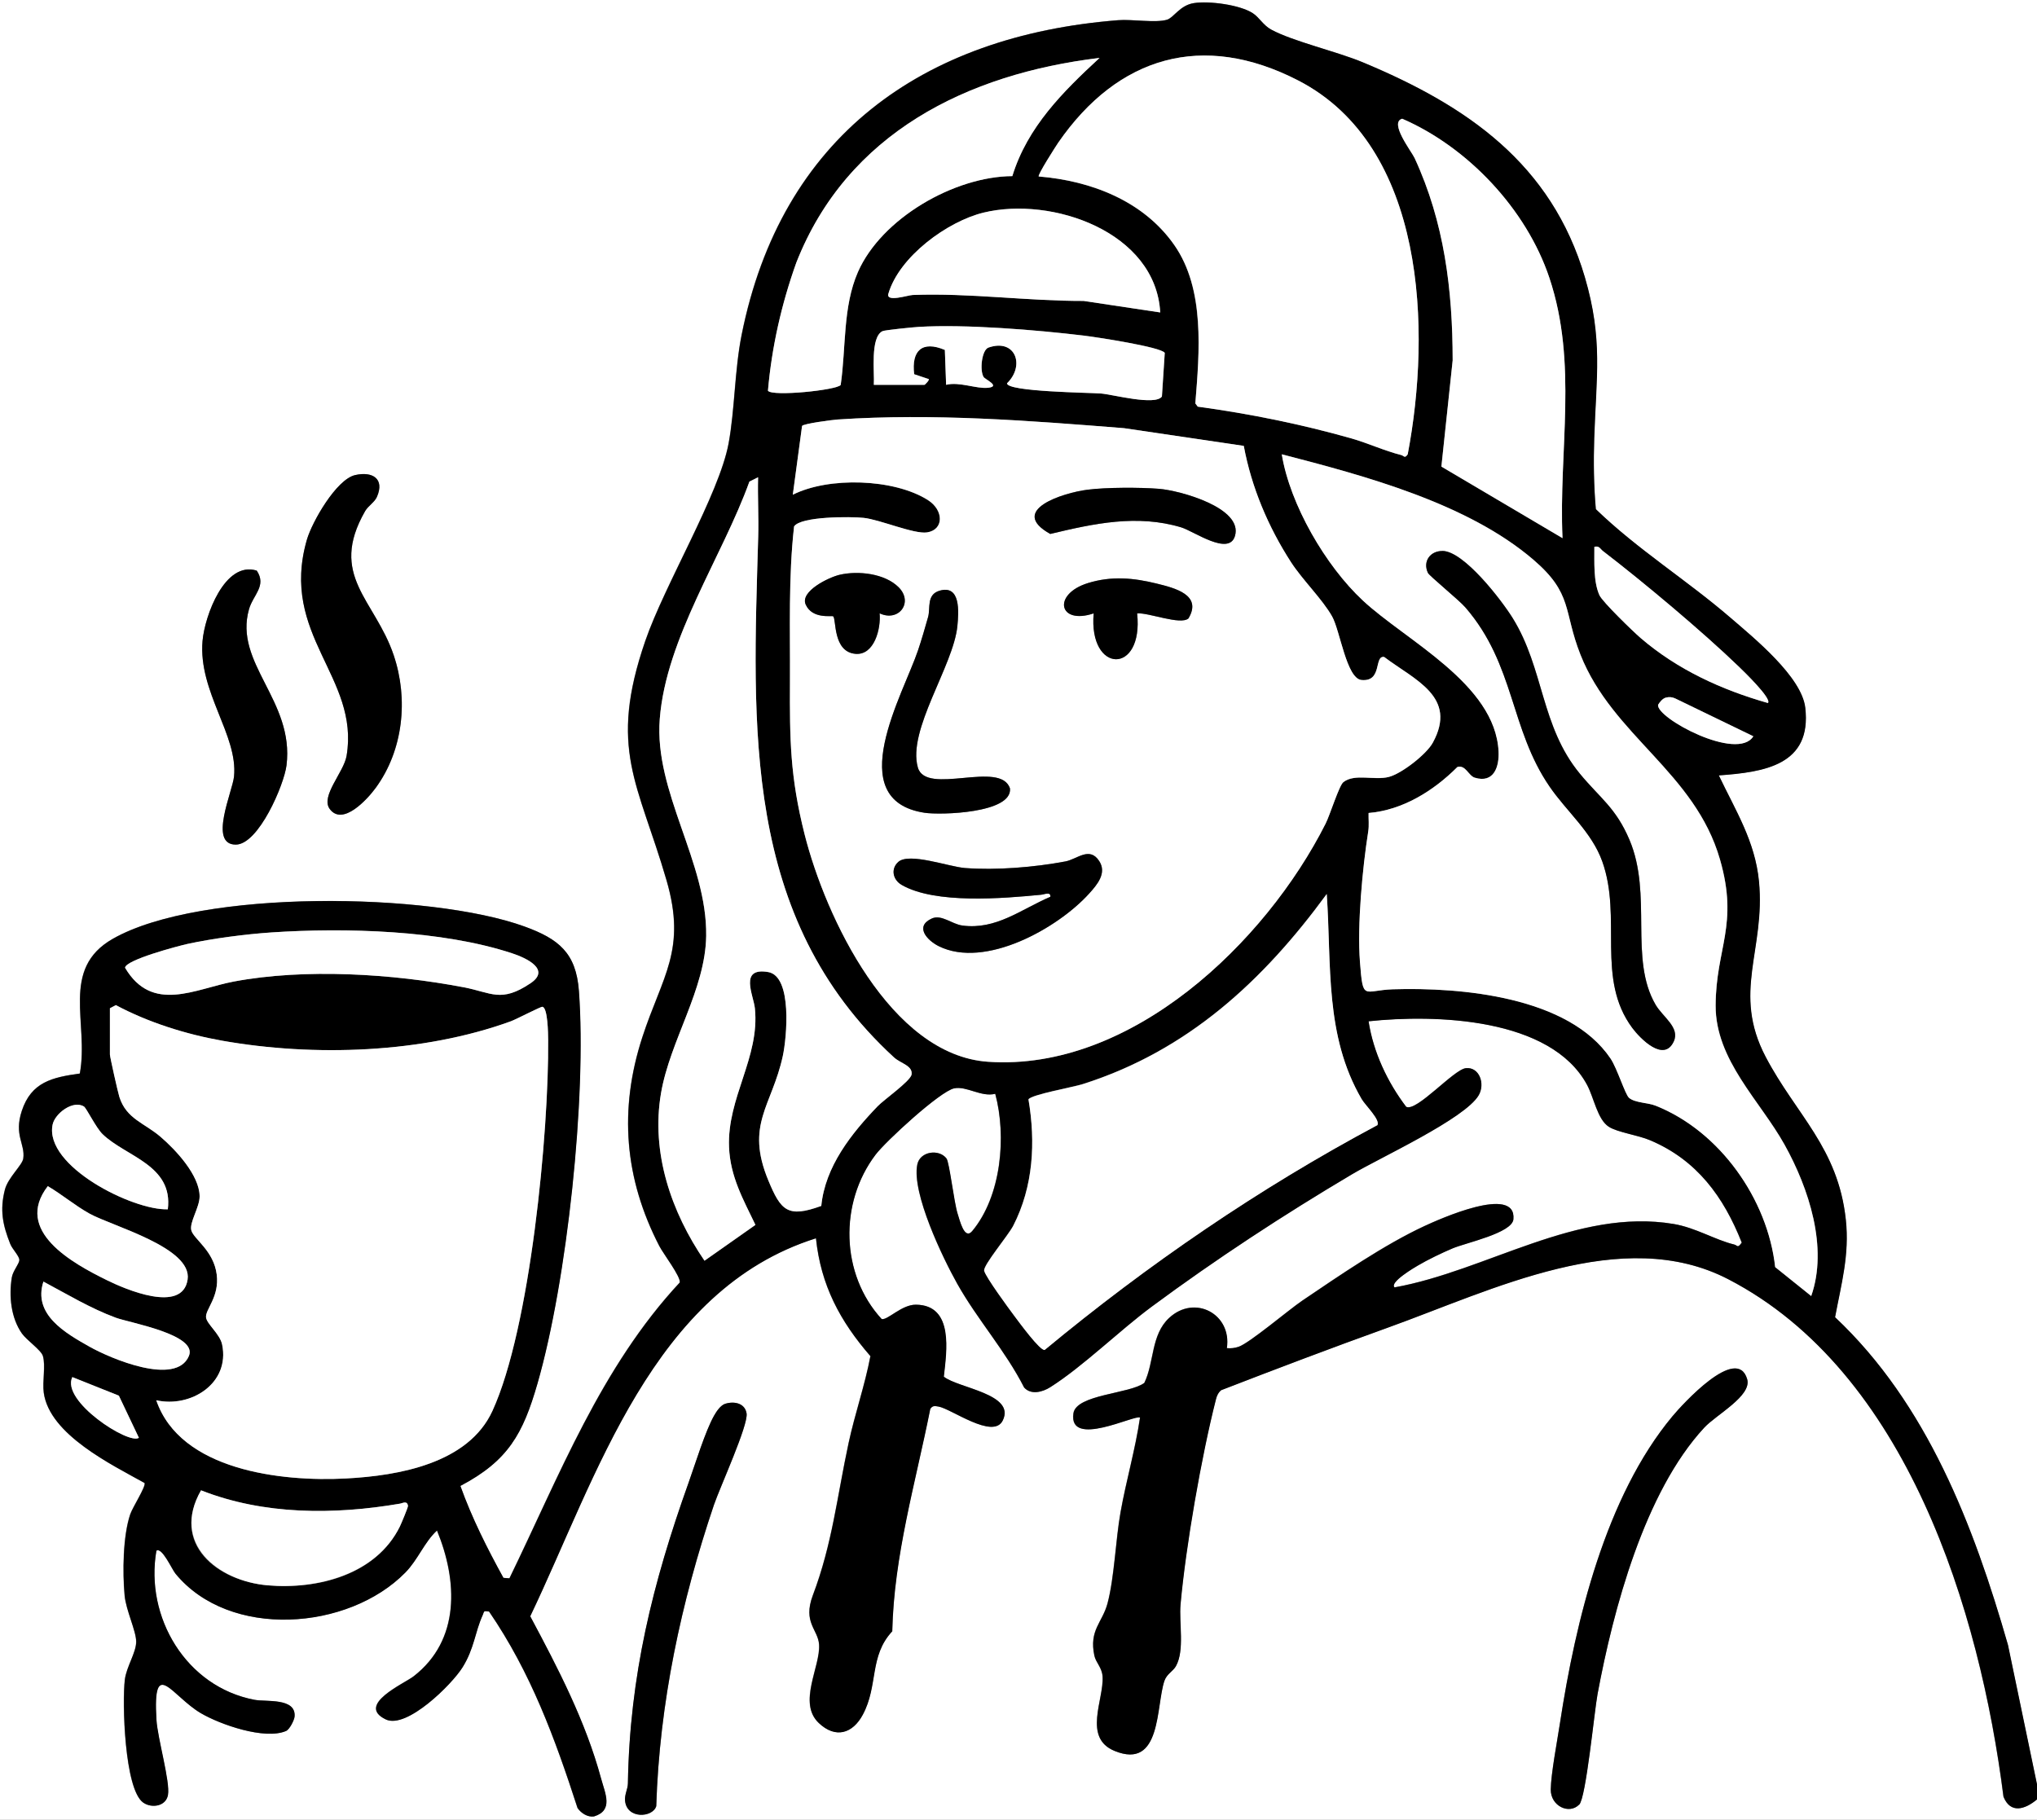
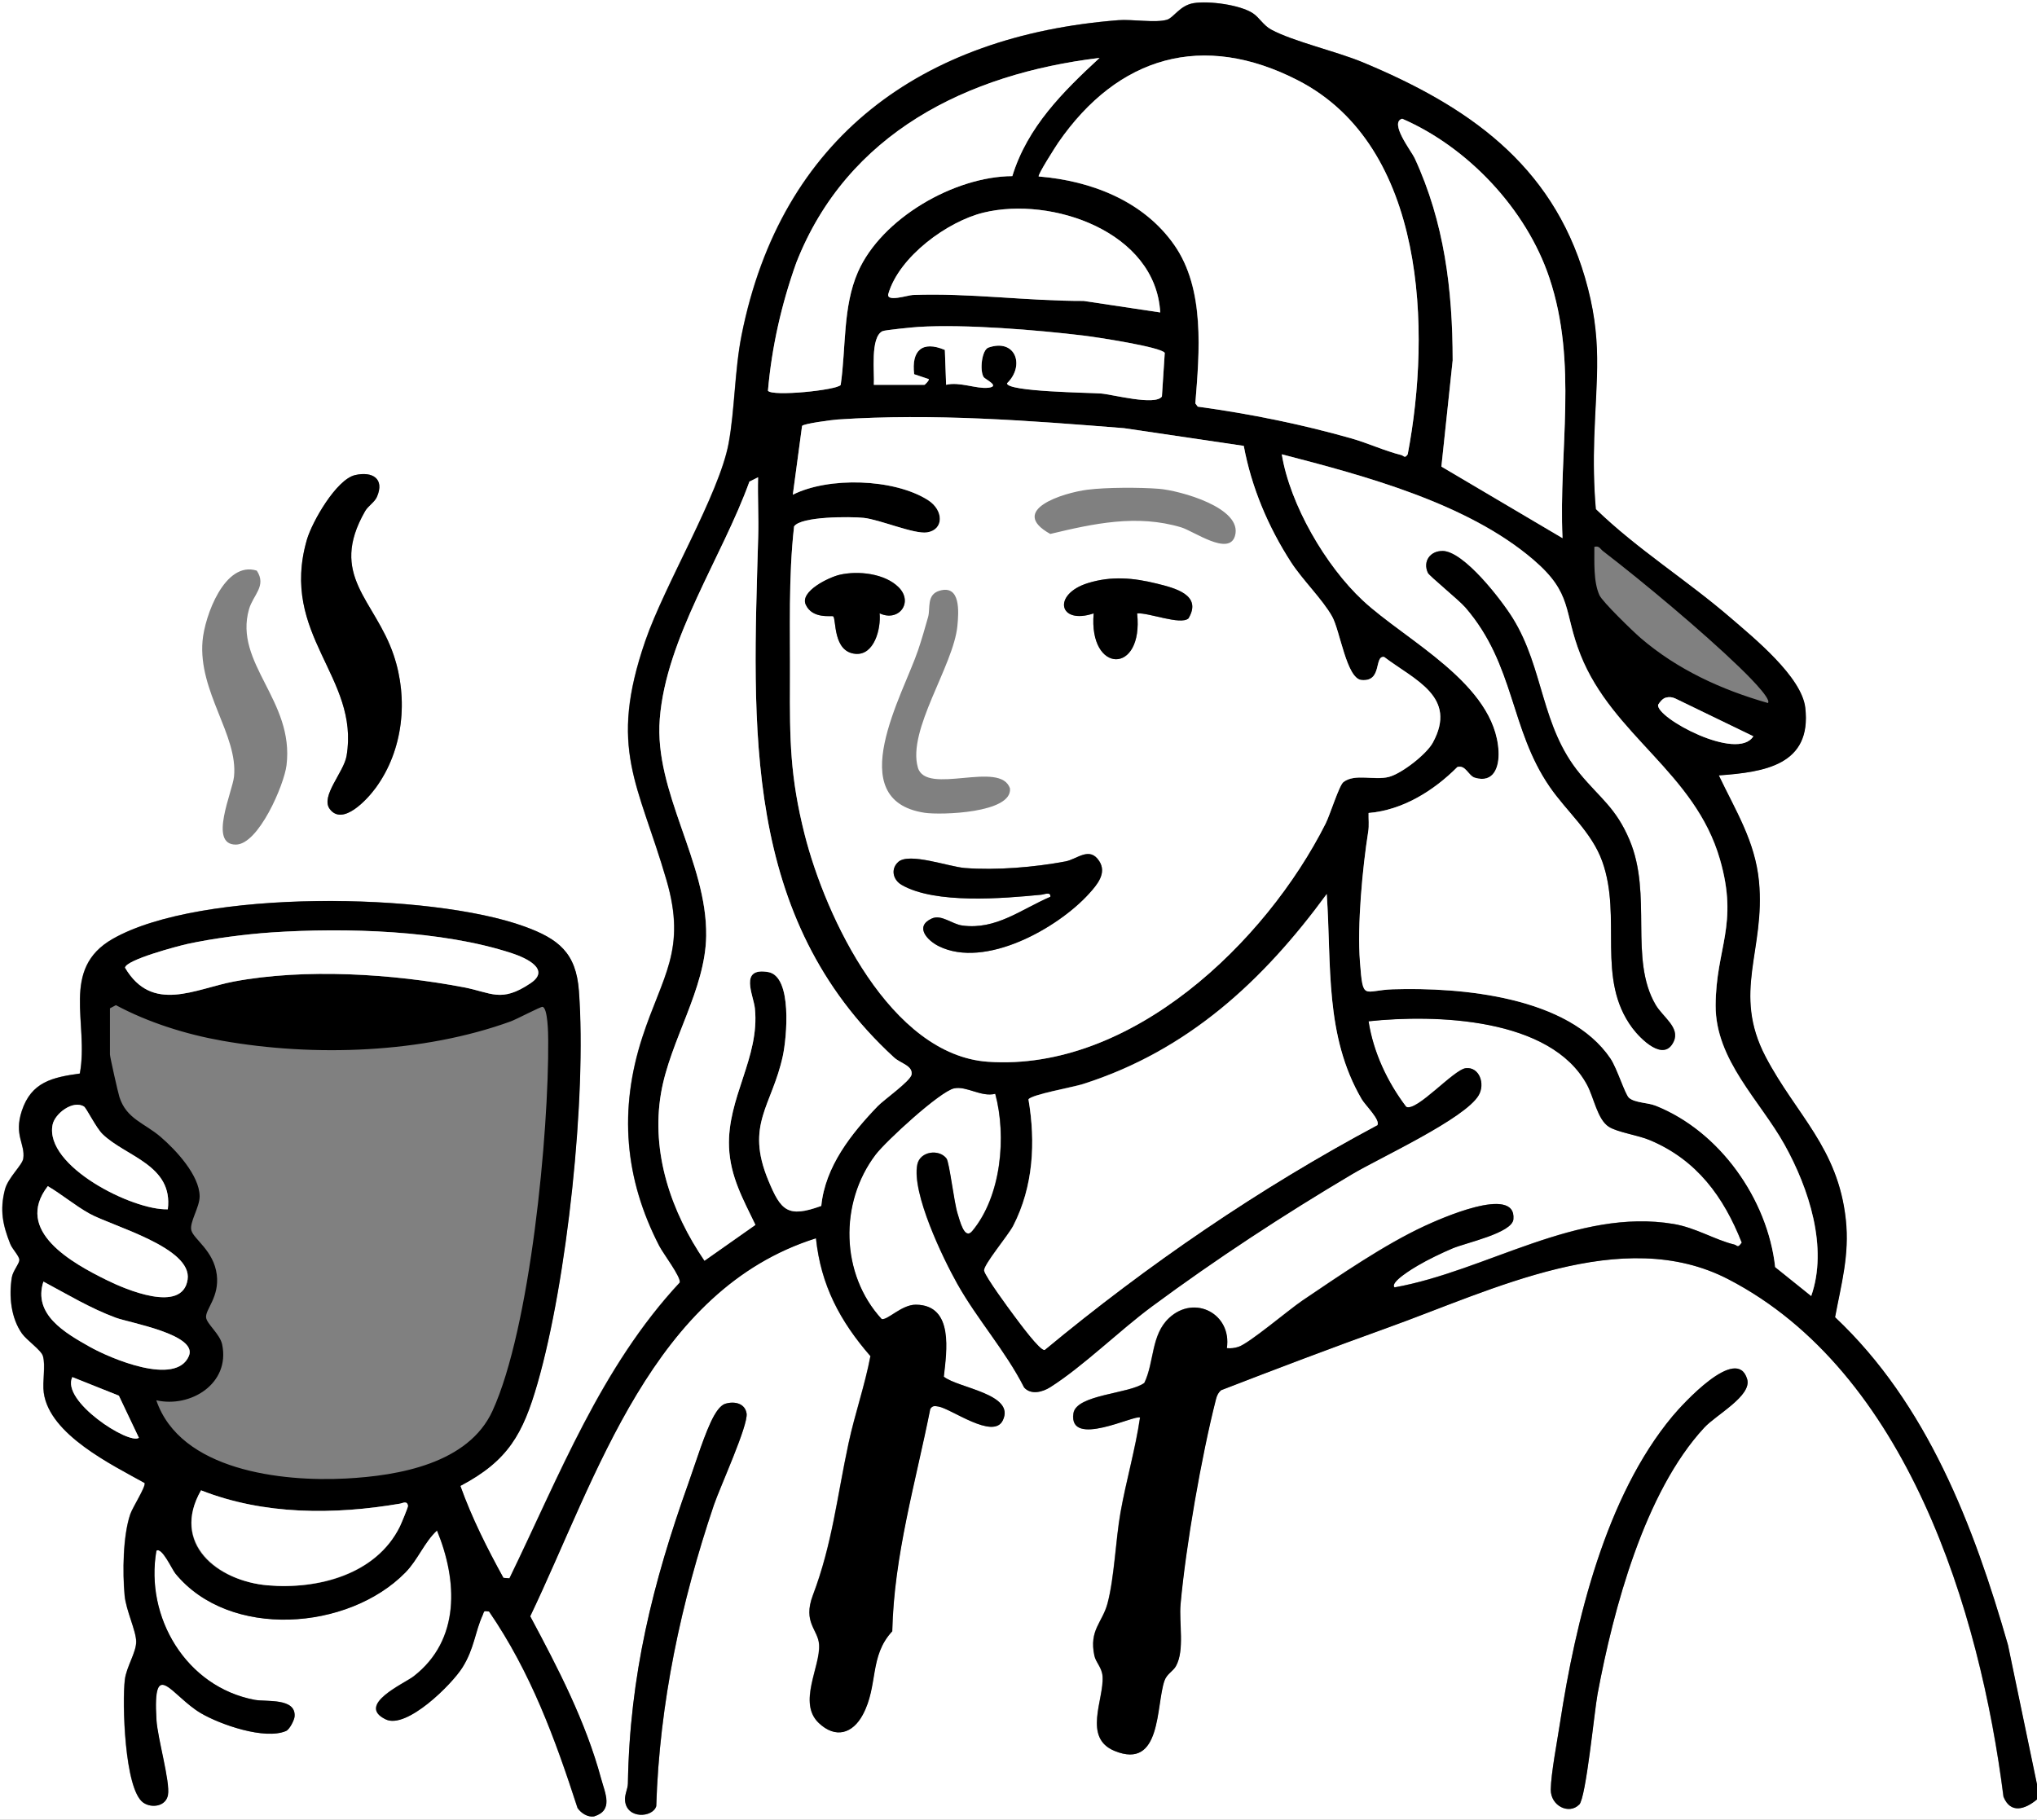
<svg xmlns="http://www.w3.org/2000/svg" id="Layer_1" data-name="Layer 1" viewBox="0 0 352 314.5">
  <rect x="0" y="0" width="352" height="314.5" fill="#808080" stroke="none" />
  <defs>
    <style>
      .cls-1 {
        fill: #fff;
      }
    </style>
  </defs>
  <path class="cls-1" d="M352,311v3.5H0V0h352v308.5l-5.04-24.21c-5.92-20.62-13.97-41.67-29.88-56.65,1.07-5.74,2.51-10.76,1.86-16.84-1.33-12.46-8.59-18.15-13.85-28.15-5.86-11.16-.02-18.47-1.16-30.34-.67-6.94-4.05-12.24-6.94-18.31,7.89-.56,16.09-1.79,14.94-11.7-.62-5.34-8.84-12.03-12.94-15.56-7.54-6.5-16.08-11.81-23.25-18.75-.36-4.02-.41-8.22-.28-12.26.35-10.67,1.53-17.1-1.62-27.84-5.76-19.62-20.36-29.64-38.37-37.13-4.5-1.87-12.1-3.62-15.84-5.66-1.37-.75-2.04-2.09-3.17-2.83-2.25-1.46-7.56-2.16-10.19-1.74-2.41.38-3.46,2.51-4.63,2.87-1.97.59-6.07-.11-8.42.08-33.98,2.68-58.28,20.28-65.09,54.41-1.22,6.11-1.17,12.91-2.25,18.75-1.64,8.82-11.04,24.37-14.39,34.11-6.45,18.72-1.22,24.58,3.66,41.36,3.52,12.08-.73,16.58-4.17,27.13-4.09,12.56-3.08,24.46,2.93,36.1.68,1.31,3.77,5.37,3.53,6.31-13.62,14.62-20.82,33.41-29.43,51.12l-1.04-.08c-2.81-5.12-5.46-10.36-7.44-15.89,8.27-4.36,10.82-9.01,13.32-17.69,5.12-17.75,8.52-49.52,7.16-67.88-.49-6.57-3.53-8.97-9.39-11.11-16.26-5.92-55.98-6.51-71.14,2.12-9.17,5.22-4.09,14.59-5.71,23.29-4.75.66-8.38,1.46-10.03,6.47-1.38,4.22.61,5.68.26,8.22-.16,1.14-2.64,3.3-3.17,5.36-.92,3.56-.38,6.14.92,9.4.35.89,1.56,2.07,1.57,2.76s-1.11,1.89-1.3,3.03c-.52,3.25-.15,6.98,1.75,9.69.81,1.15,3.31,2.87,3.62,3.88.5,1.69-.12,4.41.15,6.35.99,7.25,11.77,12.45,17.43,15.61.2.68-2.07,4.16-2.49,5.41-1.27,3.75-1.34,10.03-.97,14.01.24,2.6,2,6.07,2,8.01s-1.68,4.32-1.96,6.56c-.47,3.86-.09,18.89,3.16,21.23,1.42,1.03,3.92.7,4.29-1.31.4-2.25-1.8-9.81-1.99-12.98-.67-11.09,2.65-4.12,7.66-1.16,3.34,1.97,11.04,4.66,14.72,3.09.64-.27,1.45-1.92,1.49-2.5.27-3.27-4.88-2.51-6.91-2.89-11.84-2.24-18.97-14.29-16.97-25.77.96-.69,2.68,3.21,3.29,3.95,9.32,11.38,29.87,9.87,39.73-.18,2.18-2.22,3.27-5.24,5.47-7.27,3.57,8.67,4.07,18.93-4.04,25.21-1.59,1.23-10.03,4.92-4.82,7.44,3.6,1.74,11.41-6.03,13.27-8.99,2.05-3.27,2.14-6.07,3.48-9.02.3-.67.05-.79,1.11-.63,7.21,10.52,11.39,21.9,15.29,33.96.61.89,1.74,1.62,2.85,1.45,3.39-1.05,1.92-3.95,1.22-6.53-2.68-9.92-7.44-19.08-12.25-28.06,11.54-24.13,21.09-56.42,49.38-65.33.84,8.11,4.15,14.32,9.41,20.37-.96,5.06-2.69,10-3.77,15.02-2.01,9.34-2.8,17.38-6.18,26.32-1.78,4.72.92,5.89,1.08,8.53.24,3.82-3.73,10.04-.06,13.53,2.89,2.75,5.85,1.84,7.61-1.43,2.71-5.06,1.06-10.09,5.09-14.42.29-13.07,4.03-25.68,6.57-38.43.4-.61.78-.51,1.4-.41,2.16.34,9.46,5.77,11.12,2.42,2.28-4.61-7.7-5.58-10.18-7.58.46-4.28,1.79-12.39-4.82-12.44-2.48-.02-4.9,2.74-5.92,2.48-7.11-7.73-7.37-20.08-1.05-28.41,1.74-2.3,11.13-10.95,13.57-11.46,2.16-.45,4.69,1.56,7.11.94,1.98,7.36,1.05,17.7-3.98,23.73-1.35,1.61-2.14-1.84-2.52-2.99-.65-1.99-1.42-8.88-1.93-9.56-1.27-1.68-4.58-1.26-5.04,1.06-.98,4.93,4.39,16.11,6.9,20.58,3.49,6.22,8.32,11.56,11.56,17.94,1.17,1.33,3.16.8,4.51-.05,5.69-3.6,11.95-9.79,17.56-13.94,11.14-8.24,22.7-15.81,34.62-22.88,4.8-2.85,19.51-9.58,21.86-13.64,1.15-1.99.11-4.9-2.2-4.68-2.09.21-8.55,7.63-10.33,6.68-3.24-4.27-5.67-9.44-6.5-14.78,11.54-1.23,31.47-.66,37.76,10.99,1.19,2.21,1.79,5.98,3.76,7.24,1.51.97,5.03,1.43,7.16,2.34,8.05,3.42,12.68,9.75,15.81,17.68-.76,1.06-.7.48-1.31.33-3.33-.8-6.65-2.91-10.47-3.55-16.71-2.8-32.3,8.09-48.21,10.96-.98-.85,3.51-3.47,3.99-3.76,1.68-1.01,4.19-2.21,6.02-2.98,2.31-.98,10.3-2.65,10.52-5.04.54-6.05-12.95.07-15.37,1.18-6.97,3.23-14.7,8.55-21.11,12.89-2.36,1.6-9.15,7.37-11.02,7.98-.67.22-1.32.3-2.02.23.89-5.87-5.53-9.34-9.97-5.22-3.15,2.93-2.55,7.61-4.28,11.22-2.49,1.91-11.79,1.98-12.26,5.28-.88,6.08,10.73.13,11.51.72-.81,5.51-2.39,10.91-3.37,16.38-.85,4.78-1.06,11.27-2.25,15.75-.88,3.31-3.21,4.59-2.27,9.01.26,1.22,1.32,2.04,1.42,3.62.26,3.98-3.46,10.6,2.09,12.86,8.15,3.31,7.11-7.85,8.6-12.14.41-1.18,1.49-1.64,1.98-2.52,1.54-2.77.51-7.48.8-10.7.91-10.13,3.59-25.52,6.11-35.39.16-.62.4-1.17.9-1.6,9.54-3.68,19.1-7.32,28.72-10.78,18.16-6.52,40.6-17.89,58.92-8.4,30.86,15.97,43.49,57.26,47.56,89.44,1.21,3,3.72,2.2,5.78.47ZM61.36,82.11c-3.24.75-7.43,8.07-8.33,11.17-4.77,16.52,9.16,23.7,6.86,37.36-.48,2.83-4.52,6.95-2.92,9.16,2.23,3.06,6.51-1.67,7.95-3.63,4.79-6.53,5.67-15.37,3.11-22.94-3.25-9.61-11.33-13.73-4.94-24.89.52-.9,1.63-1.52,2.04-2.46,1.39-3.15-.78-4.46-3.77-3.77ZM44.37,98.62c-5.54-1.74-9,7.86-9.37,12.14-.76,8.81,6.16,16.3,5.44,23.45-.26,2.6-4.46,11.78.31,11.76,3.94-.01,8.35-10.35,8.76-13.7,1.38-11.2-9.15-17.63-6.48-26.98.71-2.48,3.09-4.03,1.34-6.67ZM272.89,311.88c1.17-1.2,2.6-16.12,3.16-19.09,2.73-14.63,8.13-34.93,18.44-46.06,2.08-2.25,8.27-5.5,7.42-8.38-1.77-6.04-11.25,4.42-12.9,6.4-11.57,13.87-16.76,35.46-19.45,53.05-.46,3.01-1.56,8.78-1.59,11.47-.03,2.86,3.18,4.38,4.91,2.6ZM125.36,242.6c-.83.25-1.54,1.32-1.95,2.05-1.52,2.67-3.28,8.43-4.41,11.59-6.22,17.4-10.18,33.38-10.49,52-.02.96-.58,1.87-.49,2.96.28,3.24,4.8,2.96,5.39.95.55-17.77,4.29-35.27,9.96-52.04,1.01-3,5.96-13.8,5.65-15.83-.27-1.75-2.09-2.15-3.65-1.68Z" />
  <path d="M352,311c-2.06,1.72-4.57,2.52-5.78-.47-4.08-32.18-16.71-73.46-47.56-89.44-18.32-9.49-40.76,1.88-58.92,8.4-9.62,3.46-19.19,7.09-28.72,10.78-.5.42-.75.97-.9,1.6-2.51,9.88-5.19,25.26-6.11,35.39-.29,3.22.74,7.93-.8,10.7-.49.88-1.57,1.34-1.98,2.52-1.49,4.29-.46,15.46-8.6,12.14-5.56-2.26-1.84-8.89-2.09-12.86-.1-1.58-1.16-2.4-1.42-3.62-.94-4.42,1.38-5.7,2.27-9.01,1.19-4.47,1.4-10.96,2.25-15.75.97-5.47,2.56-10.87,3.37-16.38-.79-.59-12.39,5.36-11.51-.72.48-3.3,9.77-3.37,12.26-5.28,1.74-3.61,1.13-8.29,4.28-11.22,4.44-4.12,10.86-.65,9.97,5.22.7.07,1.35-.01,2.02-.23,1.87-.61,8.66-6.38,11.02-7.98,6.42-4.33,14.15-9.66,21.11-12.89,2.41-1.12,15.91-7.23,15.37-1.18-.21,2.39-8.21,4.06-10.52,5.04-1.83.77-4.33,1.98-6.02,2.98-.48.28-4.97,2.9-3.99,3.76,15.91-2.86,31.5-13.75,48.21-10.96,3.82.64,7.13,2.74,10.47,3.55.61.15.55.73,1.31-.33-3.13-7.93-7.76-14.27-15.81-17.68-2.13-.91-5.65-1.37-7.16-2.34-1.97-1.26-2.57-5.03-3.76-7.24-6.29-11.65-26.22-12.21-37.76-10.99.82,5.34,3.26,10.52,6.5,14.78,1.78.94,8.23-6.48,10.33-6.68,2.31-.23,3.35,2.69,2.2,4.68-2.35,4.05-17.06,10.79-21.86,13.64-11.92,7.07-23.48,14.64-34.62,22.88-5.61,4.15-11.87,10.33-17.56,13.94-1.34.85-3.33,1.37-4.51.05-3.24-6.38-8.07-11.72-11.56-17.94-2.51-4.47-7.88-15.65-6.9-20.58.46-2.32,3.76-2.74,5.04-1.06.52.68,1.29,7.57,1.93,9.56.37,1.15,1.17,4.6,2.52,2.99,5.03-6.03,5.96-16.37,3.98-23.73-2.42.62-4.95-1.39-7.11-.94-2.44.51-11.83,9.16-13.57,11.46-6.32,8.33-6.06,20.68,1.05,28.41,1.01.26,3.44-2.5,5.92-2.48,6.62.06,5.29,8.16,4.82,12.44,2.48,1.99,12.46,2.97,10.18,7.58-1.66,3.35-8.96-2.09-11.12-2.42-.62-.1-1-.19-1.4.41-2.54,12.75-6.28,25.36-6.57,38.43-4.02,4.32-2.38,9.36-5.09,14.42-1.75,3.27-4.71,4.19-7.61,1.43-3.67-3.49.3-9.71.06-13.53-.16-2.64-2.86-3.81-1.08-8.53,3.38-8.94,4.17-16.98,6.18-26.32,1.08-5.02,2.81-9.96,3.77-15.02-5.26-6.05-8.57-12.27-9.41-20.37-28.29,8.92-37.84,41.2-49.38,65.33,4.8,8.98,9.57,18.14,12.25,28.06.7,2.58,2.17,5.47-1.22,6.53-1.12.17-2.24-.57-2.85-1.45-3.91-12.06-8.08-23.44-15.29-33.96-1.06-.17-.8-.04-1.11.63-1.34,2.95-1.44,5.75-3.48,9.02-1.85,2.97-9.67,10.73-13.27,8.99-5.21-2.51,3.23-6.2,4.82-7.44,8.11-6.28,7.61-16.54,4.04-25.21-2.2,2.03-3.29,5.05-5.47,7.27-9.86,10.05-30.41,11.57-39.73.18-.61-.75-2.33-4.64-3.29-3.95-2,11.48,5.13,23.53,16.97,25.77,2.03.38,7.18-.38,6.91,2.89-.05.59-.85,2.23-1.49,2.5-3.68,1.57-11.38-1.12-14.72-3.09-5.02-2.96-8.33-9.93-7.66,1.16.19,3.17,2.4,10.73,1.99,12.98-.36,2.01-2.86,2.33-4.29,1.31-3.24-2.34-3.63-17.37-3.16-21.23.27-2.24,1.96-4.7,1.96-6.56s-1.76-5.41-2-8.01c-.36-3.98-.3-10.26.97-14.01.43-1.25,2.69-4.73,2.49-5.41-5.66-3.16-16.44-8.36-17.43-15.61-.26-1.95.35-4.67-.15-6.35-.3-1.02-2.81-2.73-3.62-3.88-1.9-2.71-2.27-6.44-1.75-9.69.18-1.14,1.3-2.37,1.3-3.03s-1.22-1.87-1.57-2.76c-1.29-3.26-1.84-5.84-.92-9.4.53-2.06,3.01-4.22,3.17-5.36.36-2.54-1.64-4-.26-8.22,1.64-5.01,5.28-5.81,10.03-6.47,1.62-8.7-3.46-18.07,5.71-23.29,15.16-8.63,54.87-8.04,71.14-2.12,5.87,2.13,8.9,4.54,9.39,11.11,1.36,18.36-2.05,50.13-7.16,67.88-2.5,8.68-5.05,13.33-13.32,17.69,1.98,5.53,4.62,10.77,7.44,15.89l1.04.08c8.61-17.7,15.82-36.5,29.43-51.12.24-.95-2.86-5-3.53-6.31-6.02-11.64-7.02-23.55-2.93-36.1,3.44-10.56,7.69-15.05,4.17-27.13-4.88-16.78-10.11-22.64-3.66-41.36,3.35-9.73,12.75-25.29,14.39-34.11,1.08-5.84,1.03-12.64,2.25-18.75,6.81-34.13,31.12-51.73,65.09-54.41,2.35-.19,6.45.51,8.42-.08,1.17-.35,2.22-2.49,4.63-2.87,2.63-.41,7.94.28,10.19,1.74,1.13.74,1.8,2.08,3.17,2.83,3.75,2.04,11.34,3.78,15.84,5.66,18,7.5,32.6,17.51,38.37,37.13,3.15,10.74,1.97,17.17,1.62,27.84-.13,4.04-.08,8.24.28,12.26,7.16,6.94,15.71,12.25,23.25,18.75,4.1,3.53,12.32,10.22,12.94,15.56,1.15,9.91-7.05,11.14-14.94,11.7,2.89,6.07,6.27,11.37,6.94,18.31,1.14,11.87-4.7,19.18,1.16,30.34,5.25,10,12.52,15.69,13.85,28.15.65,6.08-.79,11.1-1.86,16.84,15.91,14.97,23.96,36.02,29.88,56.65l5.04,24.21v2.5ZM179.5,30.5c9.01.74,18.12,4.27,23.41,11.84s4.35,18.5,3.64,27.38l.42.56c8.95,1.22,17.85,3.02,26.52,5.48,2.86.81,5.79,2.18,8.63,2.88.5.12.58.66,1.13-.12,4.07-21.38,3.19-53.21-18.92-64.61-16.47-8.5-31.13-4.2-41.46,10.73-.41.59-3.64,5.64-3.38,5.86ZM190,10.01c-22.87,2.77-43.59,13.01-52.38,35.36-2.56,7.16-4.25,14.58-4.91,22.16.76,1.04,11.94-.11,12.57-1,.94-6.45.34-13.49,2.98-19.52,4.07-9.27,16.65-16.52,26.68-16.57,2.61-8.5,8.74-14.58,15.07-20.43ZM270,93c-.68-15.23,2.7-30.13-2.27-44.98-3.96-11.85-14.07-22.57-25.43-27.5-2.31.64,1.61,5.65,2.14,6.79,5.14,11.11,6.57,22.77,6.58,34.96l-1.95,18.37,20.92,12.36ZM200.5,54c-.79-13.95-18.75-20.11-30.51-17.26-6.28,1.52-14.6,7.62-16.47,14.03-.45,1.53,3.37.25,4.22.21,9.84-.37,19.66,1.05,29.52,1.03l13.25,1.99ZM151,66.5h8.75c.1,0,.91-.84.75-.99l-2.52-.84c-.5-4.08,1.37-5.86,5.3-4.2l.22,6.03c2.29-.57,5.24.73,7.25.51,2.23-.24-.5-1.44-.77-1.86-.71-1.14-.32-4.69.84-5.09,4.71-1.62,6.34,3.16,3.2,6.18.01,1.46,14.25,1.6,16.23,1.76s9.4,2.16,10.54.52l.49-7.54c-.62-1.03-12-2.75-14.03-2.99-8.13-.98-20.46-1.99-28.49-1.5-1,.06-5.85.54-6.26.74-2.15,1.06-1.35,7.22-1.49,9.26ZM214.93,77.07l-20.69-3.06c-16.5-1.32-32.92-2.61-49.49-1.5-.96.06-5.86.7-6.15,1.11l-1.6,11.89c6.19-3.12,17.46-2.8,23.33.91,2.78,1.76,2.81,5.13-.11,5.6-2.21.36-8.2-2.22-10.97-2.51-2.19-.23-10.84-.29-12.03,1.48-.99,8.84-.66,17.78-.71,26.79-.05,10,.02,16.47,2.53,26.43,3.63,14.36,14.87,38.15,31.7,39.3,24.73,1.69,47.96-20.62,58.33-41.16.75-1.48,2.34-6.61,3.07-7.17,1.99-1.54,5.31-.24,7.86-.9,2.19-.56,6.49-3.9,7.59-5.91,4.35-7.95-3.14-10.83-8.4-14.82-1.81-.28-.25,4.34-3.93,3.98-2.57-.25-3.69-8.51-5.06-10.97-1.68-2.99-5.11-6.31-7.11-9.39-3.94-6.1-6.83-12.92-8.16-20.09ZM312.99,224c2.96-8.4-.41-18.64-4.59-26.15-4.23-7.61-11.95-14.64-11.92-24.07.03-9.97,4.01-13.91.75-25.25-4.34-15.07-18.55-21.36-24.11-35.39-2.99-7.54-1.27-10.51-8.11-16.39-11.42-9.8-29.21-14.54-43.5-18.24,1.42,8.7,7.57,19.26,13.99,25.25,7.47,6.97,22.87,14.4,23.47,26.07.14,2.71-.82,5.58-4.11,4.57-1.11-.34-1.57-2.25-3-1.85-4.12,4.13-9.47,7.46-15.35,7.95-.03,1.06.11,2.13-.06,3.19-1,6.31-1.93,16.22-1.43,22.55.54,6.91.58,4.9,5.72,4.73,11.73-.37,30.35,1.24,37.58,11.96,1.15,1.7,2.51,6.21,3.2,6.8,1.01.87,3.22.81,4.63,1.37,11.05,4.41,19.33,16.14,20.62,27.88l6.24,5.01ZM131,82.5l-1.5.75c-4.71,13.06-14.39,26.97-15.49,41.01-1,12.69,8.21,24.74,8.02,37.51-.14,9.3-6.24,18.06-7.81,27.2-1.75,10.26,1.77,20.52,7.52,28.93l8.8-6.19c-2.12-4.42-4.35-8.33-4.56-13.43-.35-8.57,5.33-15.5,4.47-23.97-.23-2.31-2.79-7.15,2.28-6.3,4.24.71,3.22,11.39,2.54,14.52-1.88,8.66-6.5,11.81-2.51,21.47,2.18,5.27,3.35,6.54,9.16,4.43.67-6.82,5.19-12.5,9.75-17.24,1.08-1.12,5.58-4.29,5.85-5.44.25-1.57-1.87-1.91-3.03-2.98-26.3-24.14-24.41-57.24-23.47-89.98.1-3.41-.11-6.86-.02-10.27ZM305.5,121.5c.77-.72-4.33-5.61-4.99-6.25-6.31-6.09-16.51-14.63-23.5-20-.5-.38-.63-.97-1.5-.74.02,2.54-.19,6.01.88,8.36.52,1.15,5.83,6.29,7.11,7.39,6.35,5.46,13.99,8.96,22,11.24ZM287.86,120.57c-.55.15-1.04.75-1.33,1.24-.38,2.26,13.72,9.86,16.46,5.44l-13.48-6.53c-.54-.24-1.07-.3-1.64-.15ZM237.98,194.48c.62-.9-2.06-3.44-2.69-4.52-6.43-11.02-5.19-23.17-6.04-35.46-11.01,15.05-24.03,27.09-42.15,32.85-1.73.55-8.89,1.81-9.39,2.64,1.26,7.42.85,15.05-2.63,21.84-.86,1.68-5.25,6.87-5.02,7.79.28,1.11,4.24,6.5,5.23,7.82.76,1.02,4.44,6.06,5.22,5.85,17.81-14.76,37.07-27.94,57.45-38.83ZM46.9,161.15c-4.44.3-10.18,1.04-14.51,1.99-1.67.37-10.67,2.75-10.78,4.11,4.69,7.95,12.12,3.65,18.78,2.39,12.33-2.32,27.47-1.35,39.74.99,4.8.91,6.44,2.74,11.55-.7,3.56-2.39-.79-4.39-3.18-5.17-12.16-4.01-28.85-4.46-41.6-3.61ZM19,174.25v8c0,.39,1.39,6.59,1.64,7.36,1.22,3.79,4.32,4.47,7.12,6.88,2.62,2.25,6.71,6.62,6.74,10.26.01,1.9-1.81,4.53-1.43,5.9.42,1.54,3.87,3.5,4.39,7.65.48,3.85-1.98,5.99-1.85,7.38.11,1.14,2.4,2.86,2.78,4.69,1.41,6.77-5.47,10.99-11.38,9.64,4.15,12.13,21.62,14.11,32.77,13.52,9.15-.48,21.15-2.6,25.32-11.68,6.54-14.27,9.76-48.1,9.63-64.09,0-1.1-.06-5.56-.98-5.75-.3-.06-4.45,2.13-5.48,2.51-15.21,5.53-33.99,6.16-49.87,3.35-6.24-1.1-12.78-3.15-18.37-6.15l-1.02.54ZM29,209c.95-7.66-7.24-9.08-11.27-12.98-1.13-1.09-2.8-4.52-3.22-4.78-1.9-1.18-5.03,1.21-5.42,3.13-1.46,7.18,13.9,14.87,19.91,14.63ZM8.26,205c-5.97,7.74,4.31,13.35,10.23,16.26,3.07,1.51,13.04,5.85,13.93-.12.83-5.53-13.01-9.21-16.93-11.38-2.53-1.4-4.74-3.3-7.23-4.76ZM7.51,221.5c-1.85,5.67,3.74,8.87,7.99,11.26,3.57,2.01,14.93,6.87,17.15,1.59,1.56-3.7-10.21-5.71-12.63-6.61-4.37-1.61-8.42-4.06-12.5-6.24ZM24,248.49l-3.46-7.28-8.04-3.21c-2.02,4.15,9.8,11.75,11.5,10.49ZM34.74,257.57c-5.25,9.17,2.63,15.65,11.52,16.42s18.76-1.89,22.83-10.15c.26-.52,1.44-3.35,1.41-3.58-.14-.97-.94-.46-1.36-.39-11.39,1.95-23.53,1.98-34.4-2.3Z" />
  <path d="M61.36,82.11c2.99-.69,5.15.62,3.77,3.77-.41.93-1.52,1.55-2.04,2.46-6.39,11.16,1.7,15.29,4.94,24.89,2.56,7.57,1.67,16.41-3.11,22.94-1.43,1.96-5.72,6.68-7.95,3.63-1.61-2.2,2.44-6.33,2.92-9.16,2.31-13.66-11.63-20.83-6.86-37.36.9-3.1,5.09-10.42,8.33-11.17Z" />
  <path d="M272.89,311.88c-1.73,1.78-4.94.26-4.91-2.6.03-2.69,1.13-8.46,1.59-11.47,2.69-17.59,7.88-39.18,19.45-53.05,1.65-1.98,11.13-12.44,12.9-6.4.84,2.88-5.34,6.13-7.42,8.38-10.31,11.12-15.72,31.43-18.44,46.06-.55,2.97-1.98,17.89-3.16,19.09Z" />
  <path d="M125.36,242.6c1.56-.47,3.37-.07,3.65,1.68.32,2.02-4.63,12.83-5.65,15.83-5.66,16.77-9.41,34.27-9.96,52.04-.59,2.01-5.11,2.29-5.39-.95-.09-1.09.47-1.99.49-2.96.31-18.62,4.27-34.6,10.49-52,1.13-3.16,2.89-8.92,4.41-11.59.42-.73,1.12-1.8,1.95-2.05Z" />
-   <path d="M44.37,98.62c1.75,2.64-.64,4.19-1.34,6.67-2.67,9.35,7.86,15.79,6.48,26.98-.41,3.34-4.82,13.68-8.76,13.7-4.77.02-.57-9.16-.31-11.76.72-7.15-6.2-14.63-5.44-23.45.37-4.28,3.83-13.88,9.37-12.14Z" />
  <path class="cls-1" d="M214.93,77.07c1.33,7.16,4.22,13.99,8.16,20.09,1.99,3.08,5.43,6.4,7.11,9.39,1.37,2.46,2.49,10.71,5.06,10.97,3.68.36,2.13-4.26,3.93-3.98,5.27,3.99,12.75,6.87,8.4,14.82-1.1,2.01-5.4,5.35-7.59,5.91-2.55.65-5.87-.64-7.86.9-.73.56-2.32,5.69-3.07,7.17-10.36,20.55-33.6,42.86-58.33,41.16-16.83-1.15-28.07-24.94-31.7-39.3-2.52-9.96-2.58-16.43-2.53-26.43.05-9.01-.29-17.95.71-26.79,1.19-1.77,9.83-1.71,12.03-1.48,2.77.29,8.76,2.87,10.97,2.51,2.92-.47,2.89-3.84.11-5.6-5.87-3.71-17.14-4.04-23.33-.91l1.6-11.89c.29-.4,5.19-1.04,6.15-1.11,16.57-1.1,32.99.19,49.49,1.5l20.69,3.06ZM187.89,84.64c-4.1.52-13.8,3.52-6.4,7.64,7.51-1.8,14.98-3.43,22.62-1.14,2.17.65,8.23,5.01,9.29,1.51,1.47-4.88-9.54-7.88-13.13-8.17-3.32-.26-9.1-.26-12.38.16ZM152,106c3.31,1.56,5.91-1.9,3.27-4.52-2.4-2.38-6.99-2.88-10.18-2.14-1.89.44-6.88,2.86-5.86,5.15,1.16,2.58,4.55,1.85,4.75,2.03.56.52-.09,6.11,3.82,6.48,3.29.31,4.46-4.36,4.2-7ZM205.37,106.88c2.43-4.07-2.36-5.25-5.48-6.02-4.05-1-7.82-1.35-11.88-.09-6.2,1.91-5.1,7.28.98,5.24-.92,10.46,8.66,10.68,7.51,0,2.01-.15,7.49,2.08,8.87.87ZM162.36,102.09c-2.3.68-1.55,3.01-1.98,4.54-.51,1.84-1.13,3.96-1.74,5.76-2.53,7.54-13.27,25.9,1.14,28.08,2.76.42,15.13.07,14.75-4.19-1.6-4.98-14.5,1.31-15.92-3.63-1.86-6.48,6.15-17.56,6.83-24.46.24-2.46.58-7.17-3.08-6.1ZM181.5,154.99c-5.03,2.15-9.36,5.75-15.2,4.96-1.8-.24-3.6-1.97-5.28-1.21-2.99,1.36-.84,3.76,1.21,4.78,7.99,3.97,20.55-3.09,25.97-9.08,1.39-1.53,3.12-3.55,1.75-5.64-1.68-2.57-3.81-.31-5.82.07-5.35,1.01-11.97,1.56-17.39,1.14-2.79-.22-9.63-2.74-11.51-1.05-1.35,1.22-.92,3.1.59,3.97,5.8,3.35,17.52,2.34,24.09,1.7.55-.05,1.7-.59,1.6.35Z" />
-   <path class="cls-1" d="M19,174.25l1.02-.54c5.59,2.99,12.13,5.04,18.37,6.15,15.88,2.81,34.66,2.18,49.87-3.35,1.03-.38,5.19-2.57,5.48-2.51.92.19.97,4.65.98,5.75.13,15.99-3.09,49.82-9.63,64.09-4.16,9.08-16.17,11.2-25.32,11.68-11.14.59-28.62-1.39-32.77-13.52,5.91,1.35,12.79-2.87,11.38-9.64-.38-1.82-2.67-3.55-2.78-4.69-.13-1.39,2.33-3.53,1.85-7.38-.52-4.16-3.96-6.11-4.39-7.65-.37-1.37,1.45-3.99,1.43-5.9-.03-3.64-4.12-8.01-6.74-10.26-2.8-2.41-5.91-3.09-7.12-6.88-.25-.77-1.64-6.97-1.64-7.36v-8Z" />
  <path class="cls-1" d="M312.99,224l-6.24-5.01c-1.29-11.74-9.57-23.47-20.62-27.88-1.41-.56-3.62-.5-4.63-1.37-.68-.59-2.05-5.1-3.2-6.8-7.24-10.72-25.85-12.32-37.58-11.96-5.15.16-5.19,2.17-5.72-4.73-.49-6.33.43-16.24,1.43-22.55.17-1.06.03-2.13.06-3.19,5.88-.49,11.23-3.82,15.35-7.95,1.44-.4,1.89,1.51,3,1.85,3.29,1,4.25-1.86,4.11-4.57-.6-11.67-16-19.1-23.47-26.07-6.42-5.99-12.57-16.56-13.99-25.25,14.3,3.7,32.09,8.44,43.5,18.24,6.85,5.87,5.13,8.84,8.11,16.39,5.56,14.03,19.77,20.32,24.11,35.39,3.27,11.34-.71,15.29-.75,25.25-.03,9.44,7.69,16.46,11.92,24.07,4.18,7.51,7.55,17.75,4.59,26.15ZM249.25,95.22c-2.07-.01-3.42,1.78-2.5,3.77.24.53,5.38,4.7,6.5,6,8.56,9.91,7.66,20.95,14.54,30.96,2.96,4.31,7.27,7.81,9.09,12.91,3.5,9.76-1.15,20.28,5.2,28.8,1.36,1.83,5.46,6.02,7.16,2.32,1.1-2.41-1.89-4.2-3.14-6.34-4.63-7.92-.49-18.99-4.51-28.49-2.36-5.57-5.09-7.21-8.57-11.43-6.78-8.21-6.18-18.12-11.61-26.89-1.9-3.07-8.44-11.61-12.15-11.62Z" />
  <path class="cls-1" d="M179.5,30.5c-.26-.22,2.98-5.27,3.38-5.86,10.33-14.93,24.98-19.22,41.46-10.73,22.1,11.4,22.99,43.22,18.92,64.61-.54.78-.63.25-1.13.12-2.85-.71-5.77-2.07-8.63-2.88-8.68-2.46-17.58-4.26-26.52-5.48l-.42-.56c.71-8.87,1.72-19.71-3.64-27.38s-14.4-11.1-23.41-11.84Z" />
  <path class="cls-1" d="M131,82.5c-.09,3.41.12,6.85.02,10.27-.94,32.74-2.83,65.84,23.47,89.98,1.16,1.06,3.28,1.41,3.03,2.98-.27,1.16-4.77,4.32-5.85,5.44-4.56,4.75-9.08,10.42-9.75,17.24-5.81,2.11-6.98.84-9.16-4.43-4-9.67.63-12.81,2.51-21.47.68-3.13,1.7-13.81-2.54-14.52-5.07-.85-2.51,4-2.28,6.3.86,8.47-4.82,15.4-4.47,23.97.21,5.1,2.44,9.01,4.56,13.43l-8.8,6.19c-5.75-8.4-9.27-18.66-7.52-28.93,1.56-9.15,7.67-17.91,7.81-27.2.19-12.77-9.02-24.82-8.02-37.51,1.1-14.04,10.78-27.95,15.49-41.01l1.5-.75Z" />
  <path class="cls-1" d="M237.98,194.48c-20.38,10.88-39.64,24.07-57.45,38.83-.78.2-4.46-4.84-5.22-5.85-.99-1.32-4.95-6.71-5.23-7.82-.23-.92,4.16-6.11,5.02-7.79,3.48-6.79,3.88-14.43,2.63-21.84.5-.83,7.66-2.09,9.39-2.64,18.11-5.76,31.14-17.81,42.15-32.85.85,12.28-.39,24.43,6.04,35.46.63,1.08,3.31,3.62,2.69,4.52Z" />
  <path class="cls-1" d="M270,93l-20.92-12.36,1.95-18.37c-.01-12.19-1.44-23.85-6.58-34.96-.53-1.14-4.45-6.15-2.14-6.79,11.36,4.93,21.47,15.65,25.43,27.5,4.96,14.84,1.59,29.75,2.27,44.98Z" />
  <path class="cls-1" d="M190,10.01c-6.33,5.85-12.46,11.93-15.07,20.43-10.02.05-22.61,7.3-26.68,16.57-2.64,6.03-2.04,13.07-2.98,19.52-.63.89-11.81,2.05-12.57,1,.66-7.58,2.35-15.01,4.91-22.16,8.8-22.36,29.51-32.6,52.38-35.36Z" />
  <path class="cls-1" d="M200.5,54l-13.25-1.99c-9.85.02-19.67-1.4-29.52-1.03-.85.03-4.66,1.31-4.22-.21,1.87-6.41,10.19-12.51,16.47-14.03,11.76-2.85,29.72,3.31,30.51,17.26Z" />
  <path class="cls-1" d="M46.9,161.15c12.75-.85,29.44-.4,41.6,3.61,2.39.79,6.74,2.78,3.18,5.17-5.11,3.44-6.75,1.61-11.55.7-12.27-2.34-27.41-3.31-39.74-.99-6.66,1.25-14.09,5.56-18.78-2.39.11-1.36,9.11-3.74,10.78-4.11,4.34-.95,10.07-1.69,14.51-1.99Z" />
  <path class="cls-1" d="M151,66.5c.14-2.04-.66-8.2,1.49-9.26.41-.2,5.26-.68,6.26-.74,8.02-.49,20.36.52,28.49,1.5,2.03.24,13.41,1.97,14.03,2.99l-.49,7.54c-1.14,1.64-8.56-.37-10.54-.52s-16.22-.3-16.23-1.76c3.14-3.02,1.51-7.8-3.2-6.18-1.16.4-1.55,3.95-.84,5.09.27.43,3,1.62.77,1.86-2.01.22-4.96-1.09-7.25-.51l-.22-6.03c-3.93-1.66-5.8.12-5.3,4.2l2.52.84c.16.15-.65.99-.75.99h-8.75Z" />
  <path class="cls-1" d="M34.74,257.57c10.87,4.28,23.01,4.25,34.4,2.3.42-.07,1.23-.58,1.36.39.03.22-1.16,3.06-1.41,3.58-4.08,8.26-14.25,10.89-22.83,10.15s-16.77-7.25-11.52-16.42Z" />
  <path class="cls-1" d="M8.26,205c2.48,1.46,4.7,3.36,7.23,4.76,3.93,2.17,17.76,5.85,16.93,11.38-.89,5.97-10.86,1.64-13.93.12-5.92-2.91-16.2-8.52-10.23-16.26Z" />
-   <path class="cls-1" d="M305.5,121.5c-8.02-2.28-15.66-5.78-22-11.24-1.28-1.1-6.59-6.24-7.11-7.39-1.07-2.35-.86-5.82-.88-8.36.87-.23,1,.36,1.5.74,7,5.37,17.19,13.91,23.5,20,.66.64,5.76,5.54,4.99,6.25Z" />
  <path class="cls-1" d="M29,209c-6.01.23-21.38-7.46-19.91-14.63.39-1.92,3.53-4.31,5.42-3.13.42.26,2.09,3.69,3.22,4.78,4.03,3.9,12.22,5.32,11.27,12.98Z" />
  <path class="cls-1" d="M7.51,221.5c4.08,2.18,8.14,4.63,12.5,6.24,2.42.89,14.19,2.9,12.63,6.61-2.22,5.28-13.58.42-17.15-1.59-4.24-2.39-9.84-5.59-7.99-11.26Z" />
  <path class="cls-1" d="M287.86,120.57c.57-.16,1.11-.1,1.64.15l13.48,6.53c-2.75,4.42-16.84-3.18-16.46-5.44.3-.49.78-1.08,1.33-1.24Z" />
  <path class="cls-1" d="M24,248.49c-1.7,1.26-13.52-6.35-11.5-10.49l8.04,3.21,3.46,7.28Z" />
  <path d="M181.5,154.99c.1-.94-1.05-.4-1.6-.35-6.57.64-18.29,1.64-24.09-1.7-1.51-.87-1.94-2.75-.59-3.97,1.88-1.69,8.72.83,11.51,1.05,5.42.42,12.04-.13,17.39-1.14,2.01-.38,4.14-2.64,5.82-.07,1.37,2.09-.36,4.11-1.75,5.64-5.42,5.99-17.97,13.04-25.97,9.08-2.05-1.02-4.2-3.42-1.21-4.78,1.67-.76,3.48.97,5.28,1.21,5.84.79,10.17-2.81,15.2-4.96Z" />
-   <path d="M162.36,102.09c3.66-1.07,3.32,3.63,3.08,6.1-.68,6.9-8.69,17.97-6.83,24.46,1.42,4.94,14.32-1.35,15.92,3.63.39,4.27-11.99,4.61-14.75,4.19-14.4-2.18-3.67-20.54-1.14-28.08.61-1.8,1.22-3.92,1.74-5.76.43-1.53-.32-3.86,1.98-4.54Z" />
-   <path d="M187.89,84.64c3.27-.42,9.05-.42,12.38-.16,3.59.28,14.61,3.28,13.13,8.17-1.06,3.5-7.12-.86-9.29-1.51-7.63-2.29-15.1-.66-22.62,1.14-7.4-4.11,2.3-7.12,6.4-7.64Z" />
  <path d="M205.37,106.88c-1.38,1.2-6.86-1.03-8.87-.87,1.15,10.68-8.43,10.45-7.51,0-6.08,2.05-7.18-3.32-.98-5.24,4.06-1.25,7.83-.91,11.88.09,3.12.77,7.91,1.95,5.48,6.02Z" />
  <path d="M152,106c.25,2.64-.92,7.31-4.2,7-3.9-.37-3.26-5.97-3.82-6.48-.2-.19-3.59.55-4.75-2.03-1.03-2.28,3.97-4.71,5.86-5.15,3.19-.74,7.78-.24,10.18,2.14,2.64,2.62.04,6.08-3.27,4.52Z" />
  <path d="M249.25,95.22c3.72.02,10.25,8.55,12.15,11.62,5.43,8.77,4.83,18.68,11.61,26.89,3.48,4.22,6.21,5.86,8.57,11.43,4.02,9.5-.11,20.57,4.51,28.49,1.25,2.14,4.25,3.93,3.14,6.34-1.7,3.7-5.79-.49-7.16-2.32-6.34-8.53-1.7-19.05-5.2-28.8-1.83-5.09-6.14-8.6-9.09-12.91-6.88-10.01-5.98-21.05-14.54-30.96-1.12-1.3-6.26-5.47-6.5-6-.92-1.99.42-3.79,2.5-3.77Z" />
</svg>